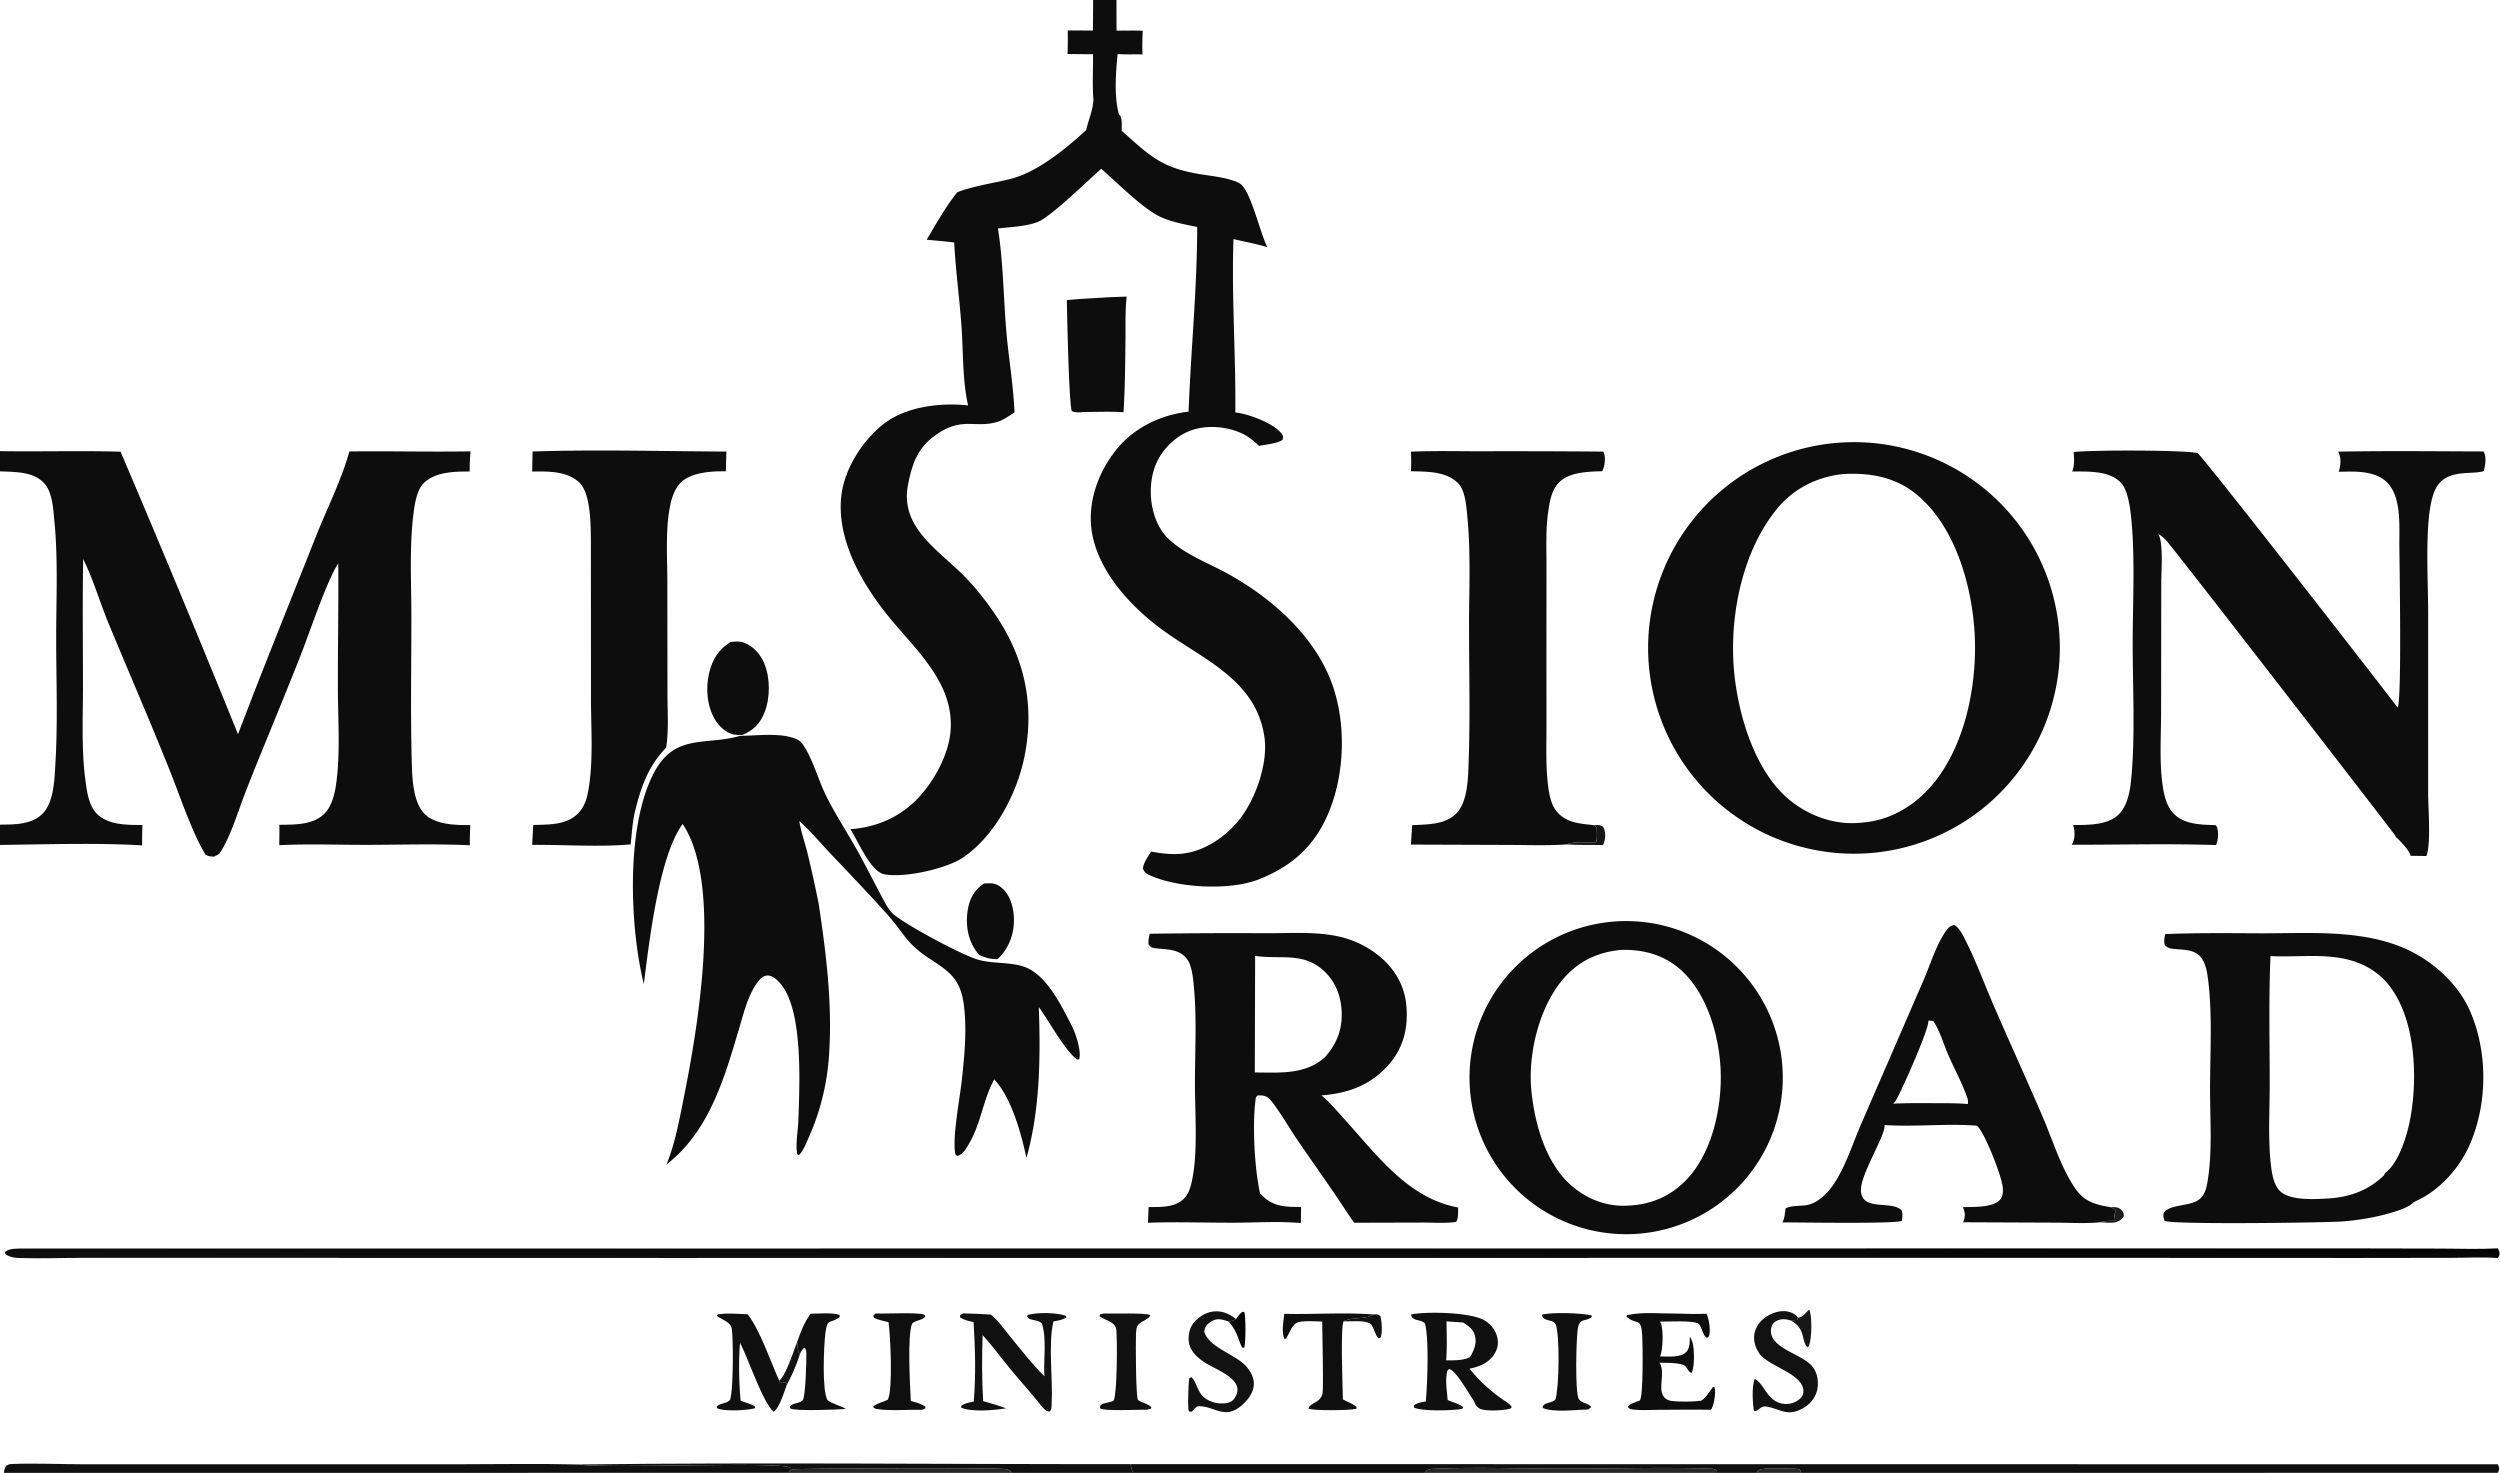
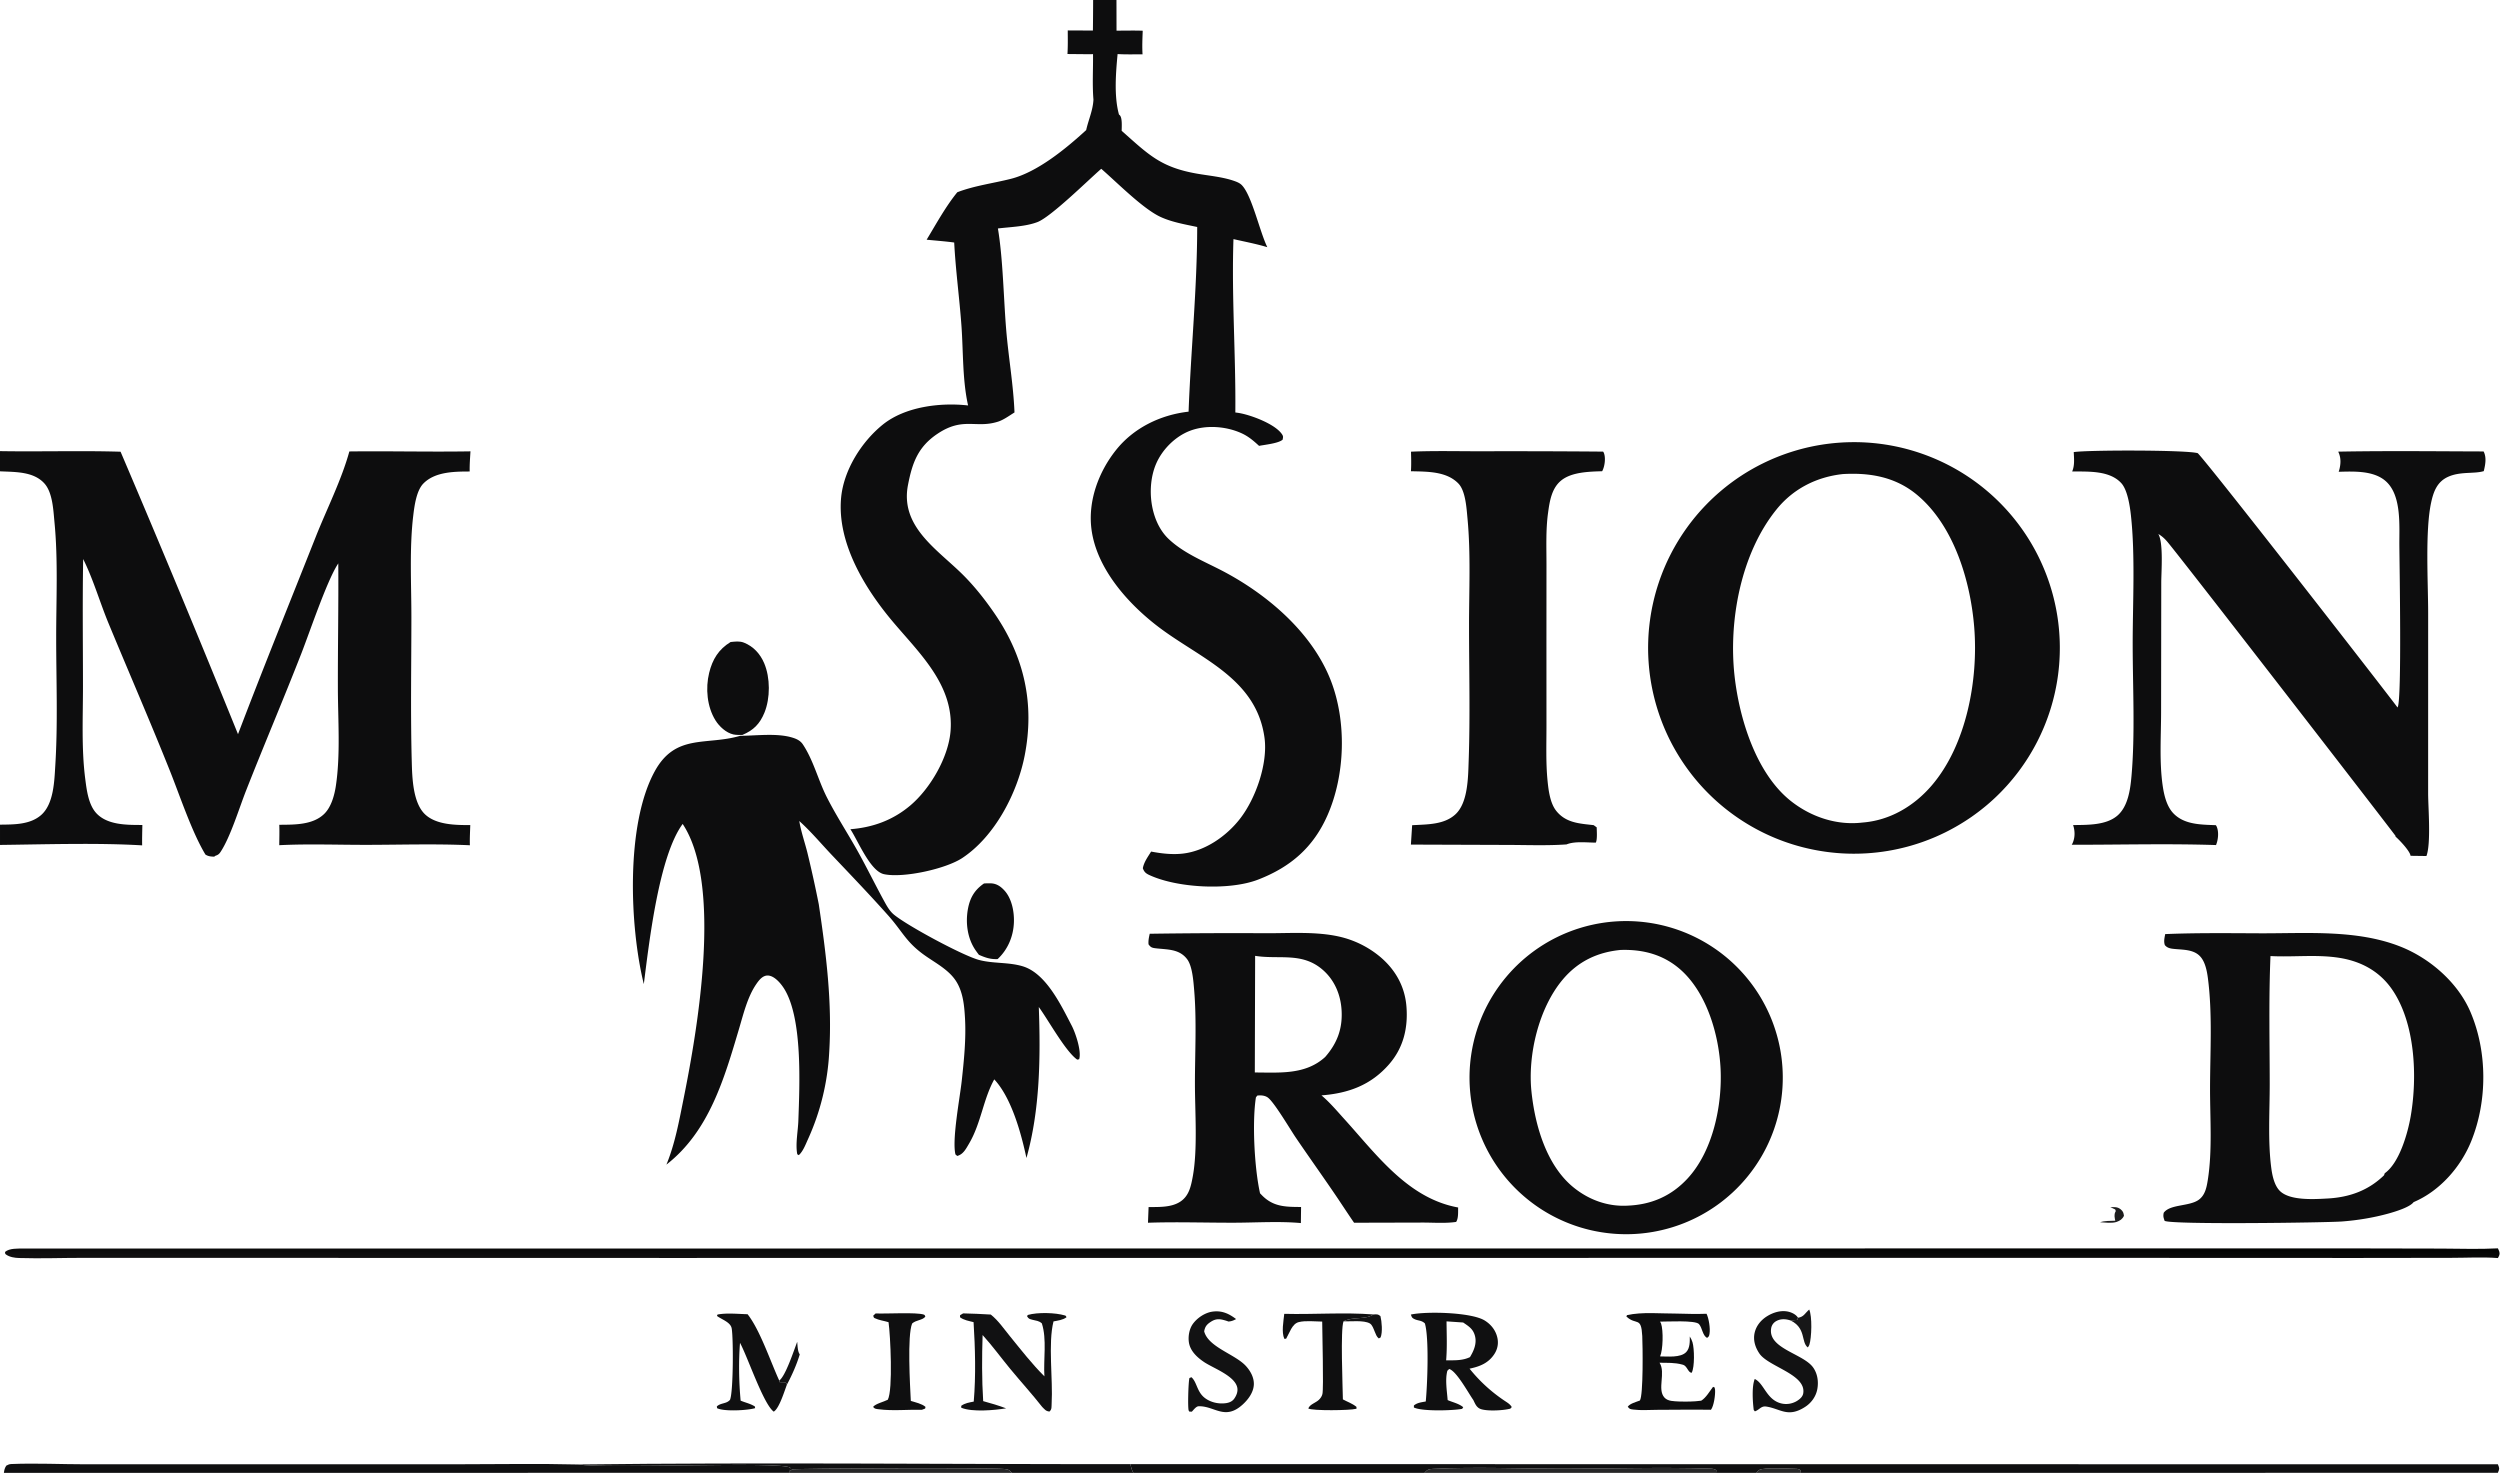
<svg xmlns="http://www.w3.org/2000/svg" width="589" height="347" fill="none">
  <g clip-path="url(#a)">
    <path fill="#0D0D0E" d="M431.281 104.486a48.11 48.11 0 0 1 4.746-.308 48.385 48.385 0 0 1 14.101 1.861 49.283 49.283 0 0 1 4.504 1.53 48.85 48.85 0 0 1 4.331 1.963c.706.363 1.402.742 2.089 1.138a49.557 49.557 0 0 1 3.997 2.577 49.658 49.658 0 0 1 3.726 2.956 48.43 48.43 0 0 1 5.001 5.082c.512.604 1.01 1.221 1.494 1.85a48.227 48.227 0 0 1 5.019 8.064 49.52 49.52 0 0 1 1.893 4.362 49.242 49.242 0 0 1 1.456 4.526 48.272 48.272 0 0 1 1.337 7.002 48.191 48.191 0 0 1 .295 7.122 49.46 49.46 0 0 1-.134 2.374 50.526 50.526 0 0 1-.251 2.365 48.522 48.522 0 0 1-14.896 29.051 49.284 49.284 0 0 1-1.774 1.585 49.91 49.91 0 0 1-3.77 2.898 49.5 49.5 0 0 1-6.142 3.623c-.711.351-1.43.685-2.158 1.002a48.491 48.491 0 0 1-6.73 2.355 48.596 48.596 0 0 1-4.648 1.011 49.028 49.028 0 0 1-4.727.551 48.497 48.497 0 0 1-7.14-.049 48.986 48.986 0 0 1-9.363-1.69 47.444 47.444 0 0 1-2.274-.707 48.038 48.038 0 0 1-8.671-3.915 48.985 48.985 0 0 1-4.005-2.575 48.238 48.238 0 0 1-5.487-4.568 47.644 47.644 0 0 1-4.756-5.323 48.714 48.714 0 0 1-3.923-5.964 48.078 48.078 0 0 1-3.005-6.475 48.607 48.607 0 0 1-3.014-13.914 47.284 47.284 0 0 1-.08-4.761 47.186 47.186 0 0 1 .388-4.745 47.883 47.883 0 0 1 .851-4.684 48.102 48.102 0 0 1 1.307-4.578 47.972 47.972 0 0 1 2.785-6.573 48.98 48.98 0 0 1 3.721-6.092 47.981 47.981 0 0 1 4.575-5.48 47.756 47.756 0 0 1 3.477-3.254 48.27 48.27 0 0 1 9.934-6.515 48.626 48.626 0 0 1 6.62-2.675 48.42 48.42 0 0 1 9.301-2.003Zm7.52 89.305c6.441-.493 12.102-3.847 16.268-8.683 8.244-9.571 11.04-24.988 10.062-37.247-.867-10.876-4.721-23.907-13.377-31.193-5.08-4.277-11.093-5.346-17.553-4.979-6.173.659-11.687 3.44-15.628 8.3-8.414 10.377-11.357 26.222-9.914 39.249 1.109 10.003 5.052 22.984 13.279 29.491 4.734 3.744 10.808 5.788 16.863 5.062Zm-61.609 23.692a37.51 37.51 0 0 1 3.605-.406 37.863 37.863 0 0 1 1.814-.07 37.835 37.835 0 0 1 3.625.129 37.519 37.519 0 0 1 3.596.483 37.083 37.083 0 0 1 6.963 2.011 37.133 37.133 0 0 1 4.89 2.382 38.047 38.047 0 0 1 3.042 1.976 36.958 36.958 0 0 1 9.817 10.565 37.189 37.189 0 0 1 2.503 4.828 37.266 37.266 0 0 1 2.183 6.908 36.087 36.087 0 0 1 .572 3.582 36.574 36.574 0 0 1 .218 3.62 36.561 36.561 0 0 1-.342 5.426 37.104 37.104 0 0 1-1.688 7.046 36.477 36.477 0 0 1-1.354 3.365 36.607 36.607 0 0 1-1.679 3.215 36.976 36.976 0 0 1-6.802 8.449 37.74 37.74 0 0 1-2.783 2.326 36.314 36.314 0 0 1-2.999 2.042 36.107 36.107 0 0 1-3.184 1.738 36.031 36.031 0 0 1-3.34 1.417 36.164 36.164 0 0 1-3.463 1.082c-.585.152-1.174.29-1.767.412a35.987 35.987 0 0 1-5.379.709c-.602.035-1.204.055-1.807.059a36.34 36.34 0 0 1-5.408-.352 35.79 35.79 0 0 1-1.783-.293 36.192 36.192 0 0 1-5.236-1.398 35.546 35.546 0 0 1-1.693-.635 35.747 35.747 0 0 1-1.659-.717 35.28 35.28 0 0 1-1.622-.797 34.325 34.325 0 0 1-1.582-.876 36.332 36.332 0 0 1-4.46-3.076 36.648 36.648 0 0 1-2.702-2.4 36.656 36.656 0 0 1-4.637-5.533 36.042 36.042 0 0 1-1.89-3.08 35.79 35.79 0 0 1-1.58-3.249 36.201 36.201 0 0 1-1.255-3.389 37.023 37.023 0 0 1-1.245-5.272 37.259 37.259 0 0 1-.46-5.398 36.312 36.312 0 0 1 .136-3.61c.052-.6.119-1.199.201-1.796.081-.597.177-1.192.288-1.784a36.49 36.49 0 0 1 2.013-6.932 37.351 37.351 0 0 1 1.505-3.285 36.949 36.949 0 0 1 6.329-8.759 37.531 37.531 0 0 1 2.646-2.461 37.317 37.317 0 0 1 4.389-3.177c.513-.316 1.034-.62 1.561-.912.528-.29 1.063-.568 1.604-.834a37.377 37.377 0 0 1 6.764-2.525 38.045 38.045 0 0 1 3.535-.754Zm6.391 66.561c5.518-.243 10.189-2.269 13.989-6.368 6.001-6.472 8.202-17.246 7.799-25.814-.377-8.004-3.216-17.836-9.339-23.325-4.032-3.615-8.92-4.909-14.233-4.727-5.534.535-10.118 2.756-13.708 7.079-5.577 6.715-8.163 17.647-7.284 26.214.815 7.937 3.5 17.457 9.951 22.677 3.642 2.947 8.116 4.56 12.825 4.264Zm126.539-63.971c7.458-.313 14.963-.213 22.426-.185 10.856.041 22.769-.937 33.044 3.152 6.924 2.755 13.487 8.462 16.442 15.369 4.009 9.37 4.011 20.973.21 30.401-2.475 6.142-7.426 11.792-13.594 14.408-.907 1.221-4.405 2.267-5.906 2.685-3.538.985-7.368 1.612-11.028 1.882-3.566.264-40.063.787-41.733-.153-.275-.823-.375-1.054-.214-1.892 1.464-2.059 6.017-1.469 8.239-3.059 1.5-1.073 1.861-2.883 2.137-4.6 1.115-6.948.534-14.639.544-21.686.012-8.514.594-17.521-.511-25.966-.207-1.58-.587-3.565-1.606-4.85-1.506-1.901-4.054-1.788-6.237-2-.889-.086-1.696-.188-2.294-.914-.304-.885-.079-1.698.081-2.592Zm51.722 56.349c3.432-2.419 5.41-9.359 6.111-13.396 1.61-9.26 1.125-22.12-4.5-30.084-2.953-4.181-7.248-6.465-12.261-7.268-5.37-.861-10.864-.132-16.266-.426-.429 10.011-.189 20.126-.181 30.152.005 6.409-.464 13.482.373 19.82.231 1.747.713 4.069 2.018 5.366 2.349 2.332 8.122 1.951 11.225 1.782 5.141-.28 9.595-1.86 13.317-5.47l.164-.476ZM174.397 173.357c3.776-.02 8.54-.673 12.155.384 1.031.301 1.977.704 2.593 1.627 2.505 3.75 3.606 8.414 5.644 12.436 2.14 4.222 4.762 8.259 7.087 12.389 2.274 4.038 4.29 8.207 6.519 12.266.569 1.037 1.221 2.178 2.132 2.955 3.021 2.576 16.255 9.7 20.088 10.738 3.356.908 6.974.493 10.327 1.502 5.51 1.657 9.039 9.169 11.542 13.965.907 1.736 2.365 6.058 1.766 7.939l-.454.093c-2.786-1.962-6.8-9.319-9.056-12.399.43 11.757.293 24.204-2.909 35.572-1.234-5.763-3.485-14.112-7.584-18.525-2.635 4.775-3.111 10.353-5.96 15.174-.705 1.194-1.356 2.501-2.767 2.867l-.412-.353c-.856-3.408 1.039-13.306 1.479-17.35.525-4.836 1.035-9.778.773-14.643-.167-3.084-.468-6.436-2.254-9.052-1.651-2.416-4.45-3.941-6.821-5.569-4.824-3.313-5.456-5.681-9.055-9.721-4.333-4.867-8.829-9.548-13.31-14.276-2.524-2.664-4.873-5.488-7.609-7.944.411 2.493 1.289 4.989 1.908 7.446a289.923 289.923 0 0 1 2.682 12.153c1.736 11.666 3.184 23.077 2.46 34.901a56.37 56.37 0 0 1-1.552 10.51 56.466 56.466 0 0 1-3.485 10.037c-.54 1.19-1.142 2.801-2.128 3.674-.25-.147-.346-.108-.396-.413-.393-2.372.209-5.299.293-7.727.288-8.296 1.063-24.23-3.423-31.192-.734-1.14-2.135-2.807-3.582-2.975-1.324-.154-2.238 1.032-2.91 2.012-2.063 3.004-3.023 7.033-4.05 10.489-3.478 11.701-7.028 24.19-17.125 32.04 2.011-4.835 2.997-10.306 4.033-15.442 3.303-16.382 9.253-50.577-.2-64.821-5.609 7.619-7.902 27.916-9.153 37.729-3.342-13.538-4.31-37.633 2.592-50.164 4.916-8.926 12.129-5.986 20.122-8.332Zm314.174-66.842c3.241-.513 26.677-.527 29.225.259 3.167 3.249 46.924 59.551 47.058 59.915.021-.052.042-.104.065-.156.957-2.159.401-33.187.366-38.125-.033-4.588.539-11.454-3.013-14.868-2.826-2.717-7.633-2.482-11.28-2.388.022-.063.046-.126.064-.189.45-1.537.549-3.101-.181-4.555 11.411-.216 22.843-.08 34.256-.047.752 1.408.402 3.159.044 4.634-2.246.697-5.577.021-8.474 1.372-2.515 1.173-3.36 3.43-3.918 5.991-1.45 6.662-.718 18.801-.711 26.003l-.005 42.656c.017 3.376.703 11.727-.401 14.659l-3.739-.049c-.133-1.114-2.63-3.737-3.537-4.518-.006-.062-.004-.126-.019-.186-.046-.197-49.249-63.85-53.662-69.184-.651-.787-1.336-1.42-2.219-1.94 1.248 2.088.703 8.89.7 11.532l-.039 30.471c-.005 5.642-.433 11.708.373 17.297.317 2.198.928 4.841 2.508 6.505 2.576 2.711 6.555 2.669 10.02 2.809.093.144.134.193.199.341.546 1.252.355 3.116-.161 4.341-11.292-.372-22.696-.06-34.004-.07.092-.149.129-.196.198-.345.62-1.339.603-2.92.138-4.292 3.34-.053 7.694.076 10.387-2.19 2.548-2.144 3.085-6.172 3.365-9.318.882-9.933.289-21.035.285-31.096-.004-9.63.628-20.871-.417-30.375-.237-2.163-.798-5.974-2.265-7.578-2.775-3.035-7.81-2.712-11.575-2.756.617-1.42.438-3.05.369-4.56ZM270.875 219.994c9.148-.135 18.296-.177 27.445-.126 5.603.021 11.613-.441 17.101.774a23.007 23.007 0 0 1 9.753 4.795c3.597 3.043 5.809 6.975 6.184 11.691.402 5.041-.702 9.712-4.068 13.589-4.298 4.949-9.613 6.864-15.954 7.354 1.944 1.631 3.658 3.673 5.363 5.553 7.632 8.416 15.011 18.71 26.839 20.86-.033 1.027.103 2.54-.47 3.401-2.561.379-5.417.143-8.025.151l-16.023.041c-1.277-1.858-2.515-3.744-3.768-5.619-3.253-4.832-6.659-9.571-9.933-14.392-1.381-2.033-4.917-8.062-6.502-9.393-.699-.587-1.746-.673-2.609-.549l-.317.427c-.911 5.84-.355 16.646.975 22.593.156.165.314.328.473.49 2.677 2.722 5.592 2.715 9.194 2.733l-.047 3.788c-5.138-.465-10.527-.096-15.692-.083-6.779.016-13.553-.227-20.33.006l.144-3.69c2.46-.026 5.378.116 7.502-1.3 2.016-1.345 2.476-3.589 2.895-5.842 1.193-6.408.521-15.274.521-21.919-.001-7.302.432-14.936-.191-22.2-.174-2.031-.425-5.519-1.643-7.134-1.893-2.508-4.771-2.237-7.537-2.592-.839-.108-1.08-.267-1.559-.91-.078-.886.089-1.64.279-2.497Zm24.76 32.684c5.825.009 11.948.594 16.58-3.656 2.835-3.24 4.12-6.685 3.862-11.019-.219-3.685-1.665-7.131-4.5-9.565-4.864-4.177-10.225-2.331-15.868-3.24l-.074 27.48Zm36.799-146.261c5.404-.24 10.901-.094 16.311-.099 9.649-.026 19.298.001 28.947.082.132.202.152.208.24.476.387 1.171.127 3.087-.463 4.144-3.035.098-7.063.178-9.535 2.09-2.383 1.843-2.845 5.013-3.226 7.835-.533 3.952-.354 8.078-.358 12.06l-.009 17.784.006 20.332c.003 4.232-.162 8.583.254 12.797.225 2.287.596 5.285 2.043 7.112 2.264 2.858 5.462 2.995 8.819 3.374l.719.525c.013.862.175 2.848-.207 3.596-2.049-.003-4.995-.378-6.893.421-4.531.316-9.171.136-13.715.122l-22.957-.081.292-4.564c3.453-.213 7.521-.065 10.223-2.588 2.949-2.754 2.96-8.717 3.094-12.529.369-10.583.092-21.256.087-31.848-.004-8.35.424-16.962-.359-25.271-.223-2.362-.445-6.498-2.135-8.255-2.823-2.936-7.414-2.807-11.195-2.906.106-1.538.055-3.069.017-4.609Z" />
-     <path fill="#0D0D0E" d="M125.476 106.371c15.158-.488 30.485-.057 45.657.018l-.118 4.653c-3.112-.053-7.372.195-9.94 2.069-1.968 1.436-2.798 3.984-3.241 6.28-1.083 5.614-.61 11.97-.606 17.68l.028 26.716c.005 4.026.321 8.37-.314 12.345-4.267 4.478-5.904 9.237-7.363 15.118-.567 2.476-.719 5.158-.994 7.683-7.2.672-15.859.058-23.217.115l.271-4.677c3.655-.129 7.842.064 10.592-2.78 1.814-1.876 2.244-4.26 2.6-6.756.94-6.595.398-13.857.403-20.522l-.019-36.27c-.029-3.62.096-11.66-2.707-14.343-2.859-2.736-7.415-2.668-11.128-2.598l.096-4.731Zm294.435 181.625c.574-.919.589-2.21.785-3.279 1.098-.707 3.406-.553 4.736-.751 2.721-.406 4.986-2.655 6.479-4.822 2.92-4.241 4.563-9.729 6.638-14.463l14.687-33.859c1.602-3.694 3.007-8.47 5.396-11.697.539-.728.956-1.064 1.841-1.194 1.074.67 1.739 1.953 2.306 3.045 2.674 5.148 4.706 10.798 7.022 16.133 3.815 8.785 7.804 17.495 11.574 26.299 2.3 5.371 4.29 11.935 7.637 16.707 2.141 3.053 4.714 3.701 8.178 4.287l1.162.547.128.386c-.026.046-.053.091-.077.138-.374.74-.197 1.356-.048 2.126-1.169.07-2.474-.027-3.575.369-3.386.354-7.061.098-10.486.091l-21.8-.092c.035-.073.073-.144.105-.219.483-1.13.369-2.234-.116-3.332 2.341-.103 6.935.155 8.687-1.701.677-.716.756-1.849.702-2.789-.149-2.589-4.243-13.055-6.085-14.707-7.182-.578-14.553.328-21.782-.165.271 2.287-5.15 10.818-5.527 14.723-.584 6.059 7.379 2.765 9.605 5.472.191.819.107 1.53.016 2.351-1.067.814-25.032.371-28.188.396Zm26.102-27.975c3.258-.146 6.498-.141 9.757-.108 2.604.019 5.245-.045 7.837.204a2.61 2.61 0 0 0-.109-1.458c-1.181-3.404-2.994-6.727-4.444-10.034-1.085-2.476-1.997-5.725-3.499-7.943-.026-.04-.054-.078-.082-.116-.408-.066-.749-.111-1.165-.083.372 1.573-6.441 16.848-7.634 18.779-.188.304-.398.52-.661.759Zm-184.49-190 3.92-.15c-.366 3.25-.241 6.594-.278 9.862-.065 5.794-.098 11.608-.466 17.392-3.052-.208-6.179-.067-9.24-.061-.973.063-2.066.262-2.95-.227-.666-1.862-1.104-22.594-1.163-26.13 3.378-.337 6.788-.475 10.177-.686Z" />
    <path fill="#0D0D0E" fill-opacity=".984" d="M332.404 309.712c3.561-.797 14.201-.56 17.375 1.39 1.512.928 2.615 2.326 3.001 4.072.297 1.343.051 2.659-.697 3.82-1.391 2.156-3.456 2.964-5.856 3.463a36.558 36.558 0 0 0 8.206 7.531c.678.462 1.315.797 1.743 1.517l-.346.377c-1.672.431-5.212.629-6.857.125-1.082-.33-1.404-1.231-1.86-2.17-1.128-1.577-3.967-6.847-5.69-7.303l-.424.416c-.558 2.076-.096 4.762.07 6.91 1.209.538 2.646.812 3.67 1.681l-.252.385c-2.194.419-9.483.63-11.373-.322l.002-.471c.783-.67 1.808-.752 2.794-.944.383-3.901.813-15-.208-18.392-.842-.799-1.578-.567-2.537-1.059-.548-.281-.559-.481-.761-1.026Zm8.308 10.776c1.901.001 3.861.106 5.614-.753.895-1.476 1.627-3.155 1.195-4.919-.402-1.644-1.374-2.261-2.675-3.151l-.125-.083-3.917-.269c.026 3.044.166 6.141-.092 9.175Z" />
    <path fill="#0D0D0E" d="M172.125 151.261c1.084-.104 2.118-.268 3.161.151 2.239.899 3.812 2.635 4.751 4.83 1.456 3.403 1.461 8.268.054 11.685-1.08 2.625-2.578 4.134-5.176 5.219-.692.006-1.453.034-2.13-.112-1.703-.366-3.329-1.885-4.221-3.319-1.999-3.212-2.372-7.564-1.489-11.186.778-3.19 2.236-5.554 5.05-7.268Z" />
    <path fill="#0D0D0E" fill-opacity=".98" d="M226.915 309.431c2.174.052 4.347.145 6.518.277 1.77 1.411 3.101 3.377 4.524 5.124 2.613 3.207 5.166 6.514 8.105 9.432-.257-3.949.614-8.735-.606-12.483-.749-.645-1.282-.587-2.197-.838-.744-.204-.924-.203-1.301-.878l.228-.271c2.265-.649 6.456-.551 8.706.125.277.083.248.179.375.422-.853.663-2.025.769-3.064.985-1.314 5.22-.098 13.656-.439 19.384-.047.782.084 1.324-.512 1.853-.883-.095-1.108-.502-1.713-1.091-2.409-3.067-5.045-5.956-7.528-8.965-2.183-2.646-4.205-5.435-6.511-7.977-.161 5.129-.192 10.459.137 15.576 1.832.504 3.623 1.026 5.402 1.699-2.769.448-7.943.931-10.566-.144l-.013-.447c.89-.655 1.893-.789 2.953-1 .517-6.084.341-12.623-.041-18.718-1.082-.278-2.293-.463-3.198-1.152l.018-.481.723-.432Z" />
    <path fill="#0D0D0E" d="M395.077 309.483c2.331.062 4.653.131 6.985.04.544 1.118.911 3.451.701 4.697-.097.569-.114.639-.568.982-1.093-.54-1.108-2.318-1.91-3.244-.839-.971-7.701-.563-9.169-.582.069.124.179.305.229.448.565 1.639.463 6.209-.23 7.746 1.775-.001 4.826.355 6.145-1.011.902-.934.865-2.474.849-3.681.269.429.49.86.637 1.347.447 1.48.548 5.862-.191 7.209-.832-.028-1.054-1.571-1.986-1.878-.08-.026-.163-.043-.245-.066-1.706-.482-3.57-.398-5.333-.426 1.517 2.365-.619 6.264 1.155 8.208.831.91 2.226.836 3.372.92 1.796.047 3.502.056 5.289-.191 1.103-.662 2.009-2.231 2.789-3.264l.369.161c.033.147.091.371.103.532.087 1.159-.269 3.801-.967 4.714-4.232-.072-8.479.009-12.712.015-1.813.002-3.776.17-5.569-.064-.711-.093-.879-.081-1.322-.662.484-.75 2.005-1.138 2.848-1.464.849-1.115.672-13.161.568-15.201-.24-4.706-1.376-2.425-3.73-4.579l.124-.337c3.577-.815 8.061-.352 11.769-.369Z" />
    <path fill="#0D0D0E" fill-opacity=".984" d="M174.494 329.989c1.163.503 2.25.679 3.354 1.377l.063.394c-1.76.535-7.319.844-8.966.009l-.057-.424c.973-.883 2.242-.559 3.094-1.535.802-1.742.818-14.592.401-16.857-.27-1.466-2.387-2.088-3.466-2.92l.129-.327c2.201-.423 4.83-.124 7.082-.076 2.917 3.695 5.372 11.081 7.458 15.627l.2.544a88 88 0 0 1 1.361-.029l.257.442c-.574 1.44-1.796 5.603-3.111 6.369-2.423-1.758-6.126-12.858-7.948-16.211-.344 4.358-.258 9.26.149 13.617Z" />
    <path fill="#0D0D0E" d="M231.828 208.147a15.316 15.316 0 0 1 1.632-.03c1.328.05 2.294.719 3.167 1.668 1.761 1.911 2.345 5.021 2.249 7.537-.125 3.288-1.425 6.39-3.838 8.639-1.709.074-2.87-.337-4.408-1.01a26.98 26.98 0 0 1-.771-1.052c-1.951-2.797-2.426-6.531-1.797-9.838.496-2.606 1.592-4.424 3.766-5.914Z" />
    <path fill="#0D0D0E" fill-opacity=".973" d="M289.425 311.353a11.625 11.625 0 0 0-1.428-.432c-1.186-.26-1.961-.04-2.934.633-.847.586-1.177 1.115-1.359 2.109.962 3.725 7.238 5.365 9.796 8.128 1.111 1.2 1.995 2.791 1.902 4.472-.101 1.821-1.338 3.475-2.642 4.659-4.186 3.801-6.586.314-10.336.388-.629.013-1.205.851-1.633 1.284l-.583-.026c-.047-.074-.097-.146-.14-.222-.276-.498-.094-6.929.168-7.687l.462-.187c1.315 1.133 1.255 3.417 3.153 4.88 1.389 1.07 3.312 1.482 5.038 1.221.795-.121 1.487-.436 1.944-1.115.52-.77.867-1.67.653-2.605-.628-2.732-5.63-4.504-7.772-5.931-1.615-1.076-3.277-2.587-3.602-4.605-.228-1.417.067-3.192.904-4.37 1.03-1.449 2.881-2.687 4.651-2.928 2.199-.3 3.85.458 5.555 1.753-.625.341-1.082.532-1.797.581Z" />
    <path fill="#0D0D0E" fill-opacity=".976" d="M421.851 311.103c-1.118-.371-2.278-.452-3.344.133-.64.351-1.08.933-1.211 1.654-.882 4.844 7.605 6.018 9.904 9.32 1.028 1.477 1.284 3.359.952 5.105-.326 1.711-1.389 3.19-2.841 4.135-4.106 2.671-5.854.419-9.207-.07-.635-.093-1.057.123-1.553.493-.386.289-.648.481-1.1.648l-.273-.338c-.242-1.92-.488-5.55.241-7.298 2.242 1.065 2.752 4.959 6.334 5.781.162.036.324.063.487.083a5.1 5.1 0 0 0 .494.033 5.086 5.086 0 0 0 .983-.085 5.043 5.043 0 0 0 1.394-.49 4.76 4.76 0 0 0 .424-.255c.613-.41 1.189-.941 1.31-1.702.715-4.476-8.223-6.235-10.339-9.373-.971-1.441-1.506-3.116-1.119-4.847.38-1.696 1.518-3.055 2.978-3.952 1.496-.92 3.357-1.463 5.099-1.014.798.205 1.714.68 2.144 1.397l-.191.502a91.92 91.92 0 0 0-1.566.14Z" />
    <path fill="#0D0D0E" fill-opacity=".988" d="M302.57 309.539c6.989.18 14.034-.39 21.007.145-1.939 1.321-4.841.445-7.039 1.628-.765 1.737-.191 15.59-.156 18.383 1.095.6 2.212.949 3.195 1.756l.023.426-.14.044c-1.36.382-10.233.493-11.224-.079.297-.959 1.766-1.335 2.504-2.052.385-.373.699-.836.822-1.362.319-1.364-.052-14.476-.052-17.063-1.699-.017-3.89-.283-5.526.122-1.58.39-2.181 2.582-2.968 3.906l-.423.041c-.718-1.588-.192-4.169-.023-5.895Zm-96.272-.092c2.409.121 9.664-.328 11.372.277.231.082.241.262.342.474-.666.881-2.212.773-3.118 1.627-1.166 2.83-.489 14.629-.307 18.228 1.1.352 2.595.651 3.46 1.41l-.084.391-.756.293c-3.32-.083-6.888.31-10.171-.124-.599-.079-.957-.06-1.339-.553.56-.758 2.541-1.196 3.467-1.692 1.246-2.304.612-15.285.175-18.27-1.103-.336-2.216-.445-3.271-.953-.263-.126-.244-.312-.338-.576l.568-.532Z" />
-     <path fill="#0D0D0E" fill-opacity=".98" d="M260.112 309.45c1.705.121 10.124-.232 10.939.421-.425.922-1.857 1.322-2.667 2.006-.743.628-.71 1.791-.751 2.697-.071 1.614-.051 14.85.499 15.274.95.734 2.26.767 3.146 1.728l-.152.327-1.001.243c-1.919-.096-9.938.419-10.987-.366l.072-.59c.692-.803 2.224-.606 3.184-1.237.826-1.756.849-14.052.619-16.575-.187-2.055-2.683-2.264-3.976-3.28l.171-.44.904-.208Z" />
-     <path fill="#0D0D0E" fill-opacity=".988" d="M190.996 309.5c1.954.015 4.978-.32 6.793.283l.042.513c-2.357 1.811-2.9-.023-3.381 3.88-.364 2.958-.814 13.486.503 15.693 1.349.969 2.933 1.257 4.355 2.074-1.961.162-11.943.561-13.094-.099l-.106-.503c.832-.901 2.221-.621 3.018-1.462.661-.697.906-9.679.849-11.015-.024-.557-.045-.904-.388-1.357-.665.348-.826.93-1.165 1.577-.522-.689-.504-2.075-.601-2.94.835-2.365 1.649-4.616 3.175-6.644Zm172.238.266c2.124-.669 9.625-.432 11.754.167l.034.36c-.745.723-1.724.519-2.508 1.071-.524.369-.695 1.096-.793 1.697-.368 2.25-.664 14.856.21 16.489.594 1.109 2.268.955 2.963 1.943l-.676.57c-2.911.06-8.124.789-10.735-.339-.167-1.409 2.172-.999 2.978-2.025.862-2.516 1.087-15.468.023-17.752-.654-.868-1.307-.701-2.203-1.049-.697-.271-.78-.495-1.047-1.132Z" />
    <path fill="#0D0D0E" fill-opacity=".957" d="M423.608 310.461c1.384-.195 1.617-1.059 2.642-1.934.726 1.578.586 6.655.031 8.314-.083.247-.213.41-.372.611-1.624-1.253-.337-4.543-4.058-6.349.522-.05 1.044-.097 1.566-.14l.191-.502Z" />
    <path fill="#0D0D0E" fill-opacity=".973" d="M323.577 309.684c.812-.019 1-.138 1.652.385.318 1.266.546 3.834.035 5.036l-.42.232c-.544-.43-.71-1.023-.974-1.64-.258-.604-.56-1.581-1.161-1.911-1.434-.787-4.472-.422-6.171-.474 2.198-1.183 5.1-.307 7.039-1.628Z" />
-     <path fill="url(#b)" d="M291.222 310.772c.451-.678.829-1.233 1.501-1.721l.458.105c.334 1.18.341 7.094-.027 8.28l-.343.152c-.959-.962-.988-3.755-3.386-6.235.715-.049 1.172-.24 1.797-.581Z" />
    <path fill="#0D0D0E" fill-opacity=".973" d="M183.586 325.257c1.495-1.038 3.483-7.192 4.235-9.113.097.865.079 2.251.601 2.94-.735 2.461-1.817 4.861-3.018 7.13l-.257-.442a88 88 0 0 0-1.361.029l-.2-.544Z" />
-     <path fill="#0D0D0E" fill-opacity=".961" d="M375.463 194.404c.969-.007 1.435-.147 2.246.411.639 1.131.583 2.546.186 3.781-.08.249-.128.302-.252.497-2.838-.071-5.736.043-8.561-.147 1.898-.799 4.844-.424 6.893-.421.382-.748.22-2.734.207-3.596l-.719-.525Z" />
    <path fill="#0D0D0E" fill-opacity=".937" d="M497.19 284.402c.953-.001 1.676-.122 2.47.537.555.461.647.839.745 1.501-.353.771-.937 1.169-1.734 1.443-1.093.375-2.728.135-3.891.085 1.101-.396 2.406-.299 3.575-.369-.149-.77-.326-1.386.048-2.126.024-.047.051-.092.077-.138l-.128-.386-1.162-.547Z" />
    <path fill="#0D0D0E" d="M257.546 0h5.493l.015 7.222c2.051.002 4.123-.057 6.172.018-.072 1.857-.154 3.698-.044 5.556-1.952 0-3.926.06-5.875-.058-.409 4.324-.838 9.654.23 13.886.019.074.035.15.054.224l.038.133c.067.058.139.11.2.175.623.66.437 2.763.439 3.663 6.357 5.633 9.174 8.607 17.834 10.109 2.755.478 5.786.736 8.445 1.625.682.229 1.473.515 1.99 1.028 2.405 2.39 4.259 11.053 6.05 14.659-2.601-.785-5.33-1.298-7.981-1.906-.463 13.58.566 27.251.441 40.846.197.025.394.051.592.08 2.823.407 8.723 2.574 10.39 5.033.358.529.265.708.161 1.297-1.008.881-4.171 1.181-5.553 1.456-1.316-1.212-2.504-2.237-4.156-2.986-3.63-1.647-8.38-1.998-12.134-.557-3.459 1.328-6.515 4.388-7.971 7.783-2.322 5.417-1.443 13.501 2.934 17.674 3.565 3.4 8.446 5.311 12.757 7.571 10.502 5.506 21.055 14.467 25.463 25.777 3.779 9.696 3.413 22.254-.765 31.756-3.328 7.568-8.678 12.198-16.347 15.169-6.782 2.628-19.052 1.994-25.654-1.082-.835-.389-1.202-.742-1.511-1.589.254-1.441 1.195-2.704 1.954-3.931 2.442.467 5.03.765 7.51.472 5.251-.622 10.26-4.106 13.457-8.238 3.711-4.797 6.57-13.019 5.744-19.055-1.923-14.051-15.149-18.622-25.017-26.135-7.161-5.453-14.577-13.752-15.754-23.032-.842-6.64 1.681-13.442 5.766-18.586 4.185-5.27 10.533-8.329 17.119-9.068.542-14.515 2.011-28.975 2.031-43.509-2.877-.618-5.946-1.13-8.636-2.372-4.151-1.914-10.245-8.111-13.971-11.34-3.101 2.692-11.866 11.36-15.065 12.565-2.801 1.055-6.309 1.133-9.281 1.494 1.201 7.143 1.334 16.422 1.951 23.852.54 6.505 1.699 12.974 1.956 19.493-1.196.74-2.553 1.75-3.891 2.175-5.233 1.662-8.213-1.206-14.28 2.871-4.601 3.091-5.923 6.875-6.924 12.059-1.892 9.795 6.865 15.112 12.878 21.074 2.838 2.814 5.422 6.102 7.666 9.403 6.904 10.156 9.312 21.154 6.957 33.224-1.726 8.846-7.018 19.081-14.708 24.168-3.879 2.566-13.848 4.769-18.415 3.816-3.261-.68-6.089-7.773-7.945-10.599 5.307-.41 10.073-2.151 14.168-5.636 4.69-3.991 8.95-11.332 9.433-17.52.841-10.781-7.323-18.269-13.631-25.768-6.555-7.792-13.159-18.555-12.152-29.211.612-6.471 4.791-13.129 9.802-17.179 5.264-4.255 13.563-5.258 20.112-4.524-1.346-5.969-1.126-12.686-1.567-18.795-.472-6.549-1.368-13.029-1.707-19.594-2.151-.288-4.335-.447-6.494-.663 2.259-3.727 4.472-7.803 7.227-11.182 4.028-1.548 8.43-2.1 12.611-3.157 6.281-1.589 13.01-7.14 17.75-11.487.541-2.446 1.593-4.647 1.712-7.182-.29-3.475-.054-7.207-.1-10.706-2.005.022-4.015-.02-6.021-.032.112-1.849.074-3.707.068-5.559l5.926.028c.03-2.399.048-4.797.054-7.196ZM0 106.288c9.467.159 18.944-.15 28.407.137a3864.574 3864.574 0 0 1 27.667 66.549c5.927-15.569 12.189-31.021 18.324-46.512 2.588-6.532 6.05-13.345 7.91-20.101 9.51-.115 19.029.137 28.534-.024-.093 1.579-.222 3.164-.185 4.747-3.664.013-8.196.051-10.923 2.848-1.639 1.682-2.112 5.323-2.382 7.62-.914 7.761-.427 16.017-.429 23.831-.003 11.304-.216 22.656.084 33.954.1 3.755.237 9.692 3.072 12.459 2.618 2.555 7.267 2.603 10.717 2.591-.048 1.58-.146 3.177-.09 4.757-8.036-.376-16.175-.111-24.224-.097-6.871.012-13.83-.266-20.69.08.013-1.599.071-3.211.005-4.808 3.545-.037 7.935.076 10.633-2.612 1.625-1.62 2.371-4.371 2.7-6.57 1.099-7.334.493-15.472.474-22.892-.026-9.834.168-19.69.095-29.515l-.183.286c-2.604 4.138-6.507 15.791-8.549 21.019-4.22 10.801-8.771 21.479-13.012 32.275-1.606 4.087-3.674 10.908-5.996 14.404-.44.663-.728.731-1.444 1.002l.11.121c-.855-.038-1.478-.03-2.227-.505-3.18-5.267-6.003-13.801-8.346-19.672-4.653-11.657-9.672-23.194-14.476-34.792-2.058-4.966-3.593-10.382-5.983-15.158-.179 9.994-.05 20.006-.046 30.002.003 7.212-.384 14.622.534 21.783.345 2.688.757 6.179 2.71 8.196 2.608 2.692 7.077 2.664 10.573 2.673h.176c-.025 1.598-.084 3.204-.049 4.803-10.461-.625-22.867-.233-33.491-.102v-4.776c3.264-.042 7.027.025 9.65-2.233 3.037-2.618 3.152-8.08 3.383-11.825.61-9.882.209-19.993.203-29.899-.006-9.006.463-18.338-.402-27.3-.272-2.816-.422-6.979-2.388-9.149C7.87 111.038 3.521 111.22 0 111.042v-4.754Z" />
    <path fill="url(#c)" d="M588.499 296.398c-3.602-.27-7.366-.051-10.982-.05l-22.336.031-65.238-.027-332.321.025-101.79-.021-35.979-.006c-5.091-.007-10.247.197-15.33.039-1.079-.033-2.24-.197-3.135-.841-.223-.162-.168-.327-.204-.587 1.032-.918 3.118-.792 4.433-.802l476.049-.03 70.703-.01 22.813.048c4.427.015 8.901.18 13.32-.055.291.662.551.981.295 1.707-.07.201-.194.396-.298.579Z" />
    <path fill="#0D0D0E" fill-opacity=".988" d="m266.302 344.948 322.196.037c.412 1.021.412.995-.001 2.015H424.143l.048-.635c-.458-.299-.763-.309-1.298-.324-1.474-.041-7.332-.325-8.36.252-.239.134-.537.509-.746.707h-9.49l.064-.632c-.497-.287-.834-.343-1.398-.361-11.613-.37-23.368.019-34.995.018-10.057-.002-20.31-.462-30.343.038-1.054.053-1.33.179-2.021.937h-68.585c-.38-.668-.536-1.314-.717-2.052ZM.917 347c.094-.685.182-1.114.567-1.694.386-.224.733-.362 1.185-.38 5.772-.239 11.727.061 17.517.062l38.538.001 49.804-.01c9.205-.004 18.439-.178 27.639.053 6.824 1.059 47.875-.782 50.002.75l-.1.866.013.352H.917Z" />
    <path fill="#0D0D0E" fill-opacity=".984" d="M136.167 345.032c43.359-.522 86.769-.036 130.135-.084.181.738.337 1.384.717 2.052h-28.673c-.028-.042-.053-.086-.084-.126-.465-.603-.875-.7-1.601-.778-3.232-.343-49.281-.168-50.021.096-.154.055-.431.344-.571.456l.1-.866c-2.127-1.532-43.178.309-50.002-.75Z" />
    <path fill="#0D0D0E" fill-opacity=".894" d="M335.604 347c.691-.758.967-.884 2.021-.937 10.033-.5 20.285-.04 30.342-.038 11.627.001 23.383-.388 34.996-.018.564.018.901.074 1.398.361l-.064.632h-68.693Zm-149.535-.352c.14-.112.417-.401.571-.456.74-.264 46.789-.439 50.021-.096.726.078 1.136.175 1.601.778.031.04.056.084.084.126h-52.264l-.013-.352Z" />
    <path fill="#0D0D0E" fill-opacity=".89" d="M413.787 347c.209-.198.507-.573.746-.707 1.028-.577 6.886-.293 8.36-.252.535.015.84.025 1.298.324l-.048.635h-10.356Z" />
  </g>
  <defs>
    <linearGradient id="b" x1="290.568" x2="292.623" y1="313.04" y2="312.925" gradientUnits="userSpaceOnUse">
      <stop stop-opacity=".949" />
      <stop offset="1" stop-opacity=".984" />
    </linearGradient>
    <linearGradient id="c" x1="295.214" x2="295.225" y1="296.612" y2="293.597" gradientUnits="userSpaceOnUse">
      <stop stop-color="#080708" stop-opacity=".969" />
      <stop offset="1" stop-color="#030403" />
    </linearGradient>
    <clipPath id="a">
      <path fill="#fff" d="M0 0h589v347H0z" />
    </clipPath>
  </defs>
</svg>